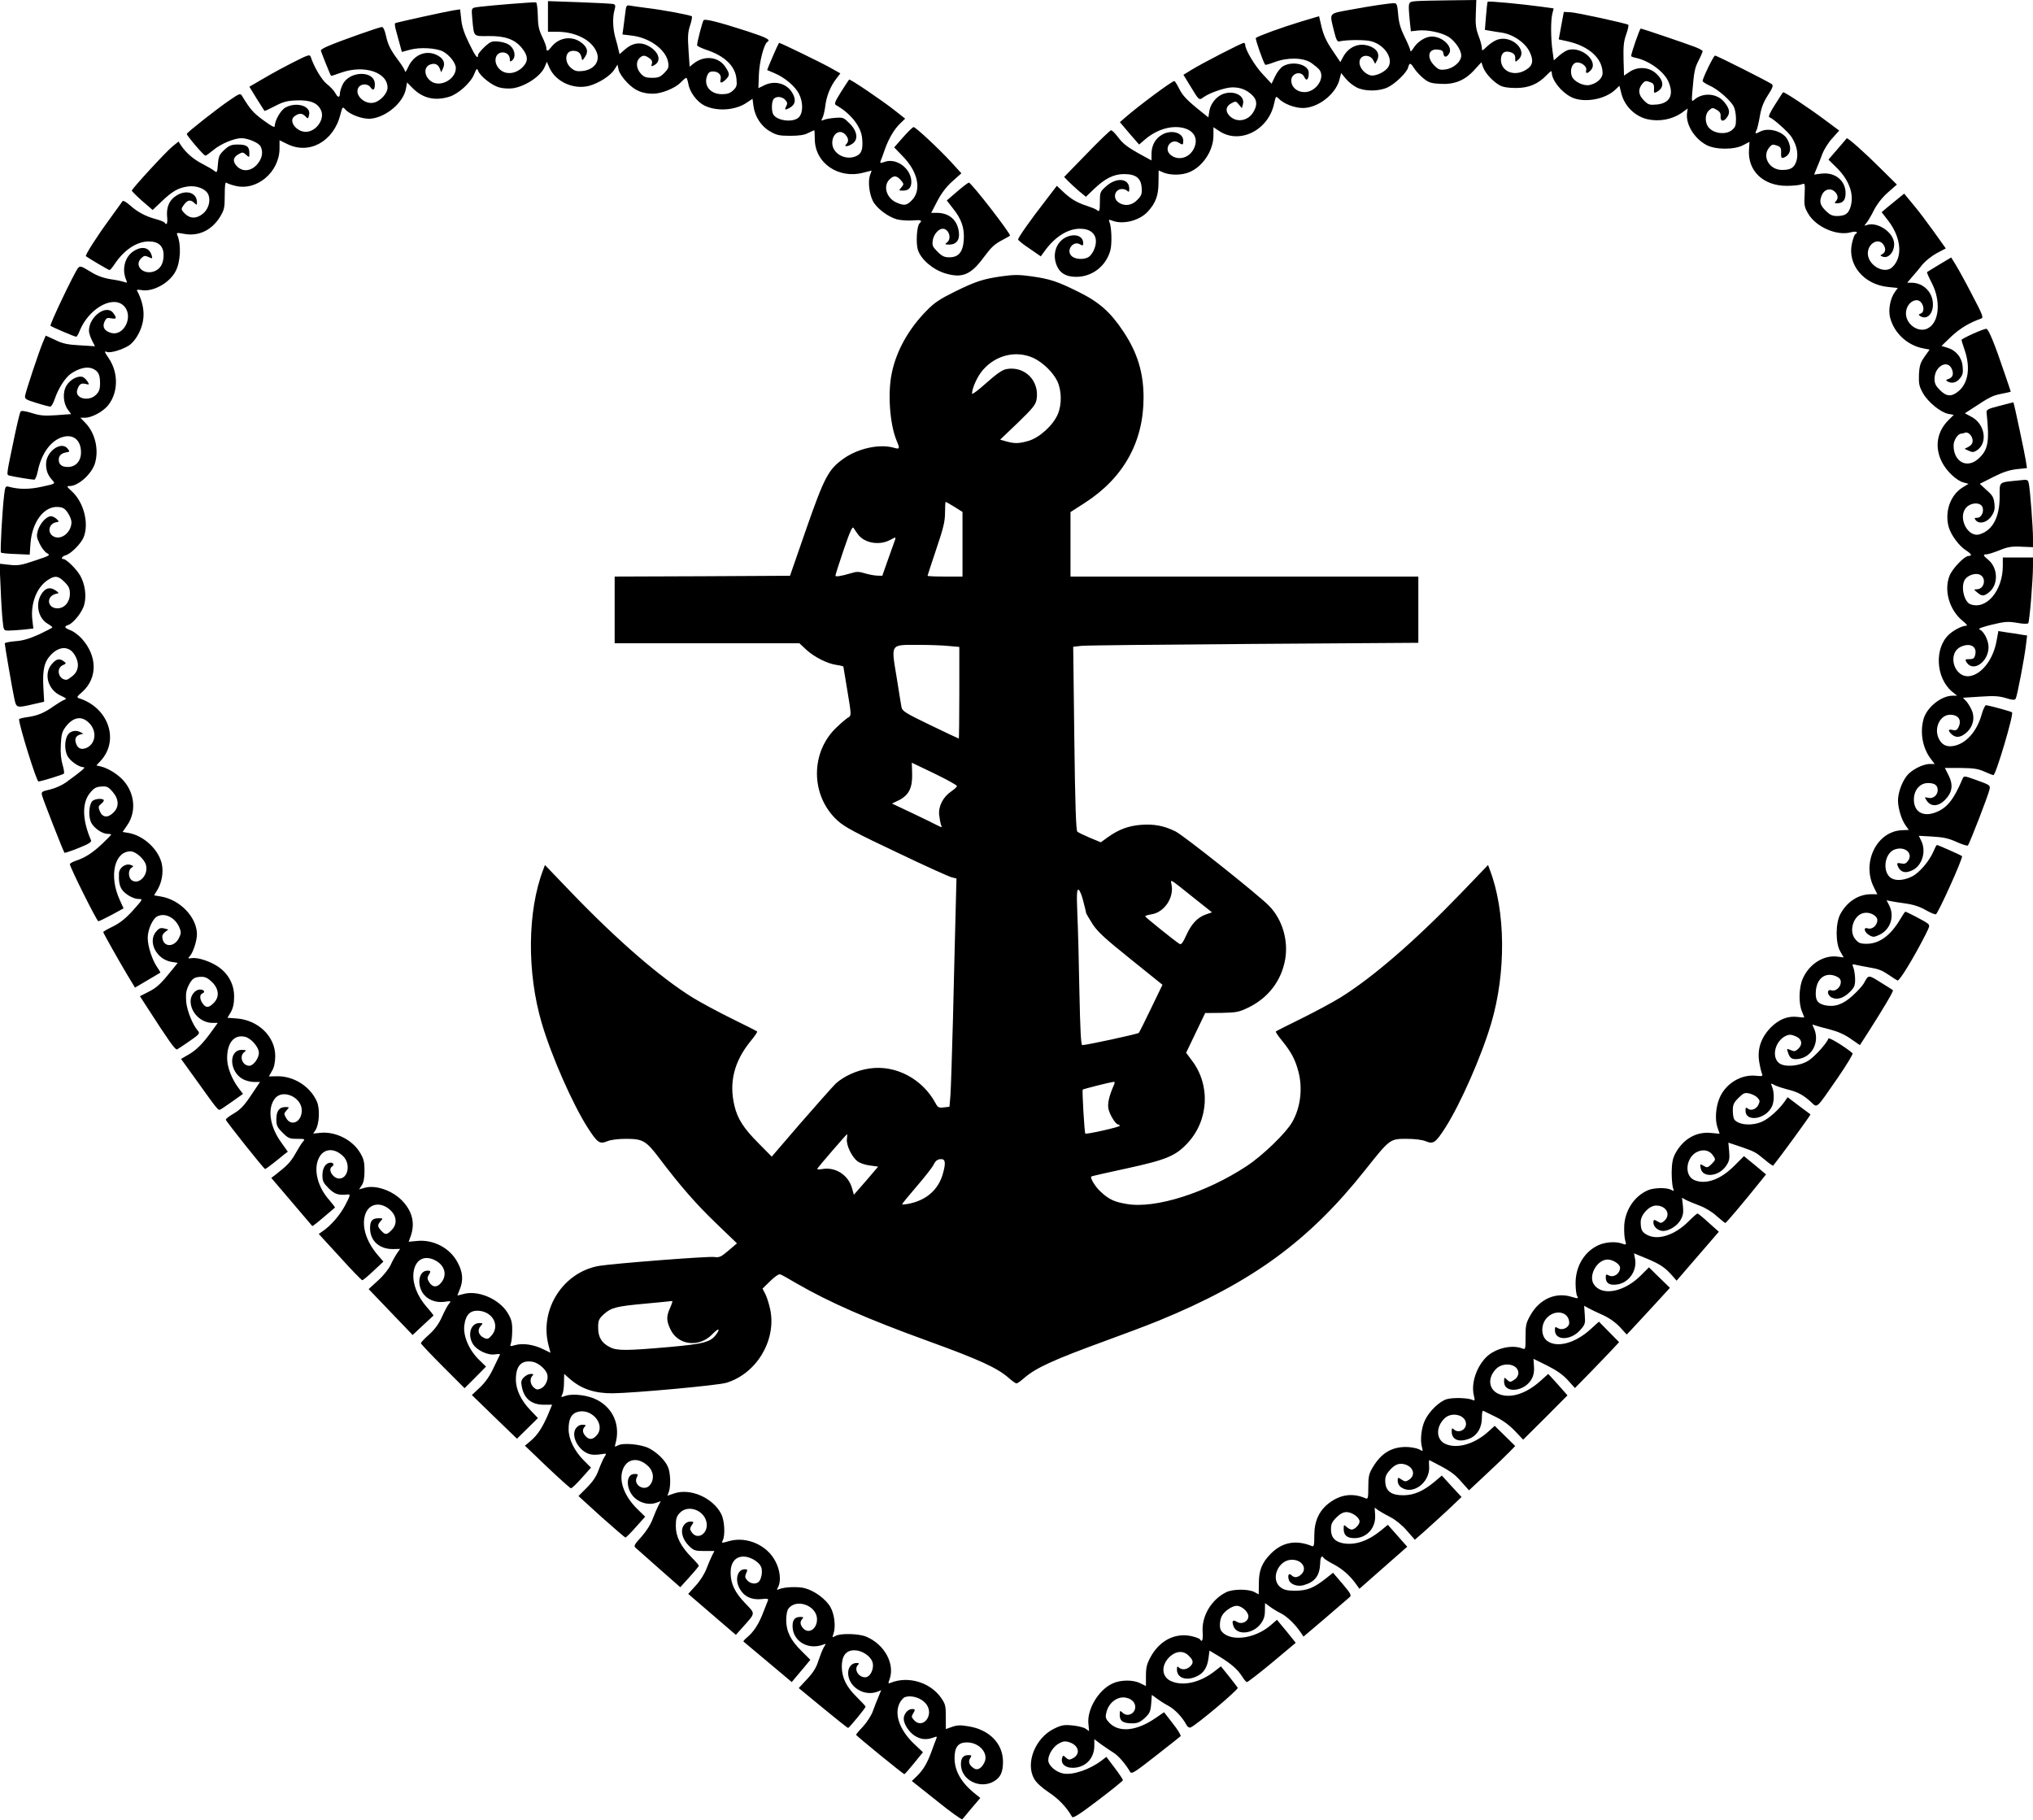
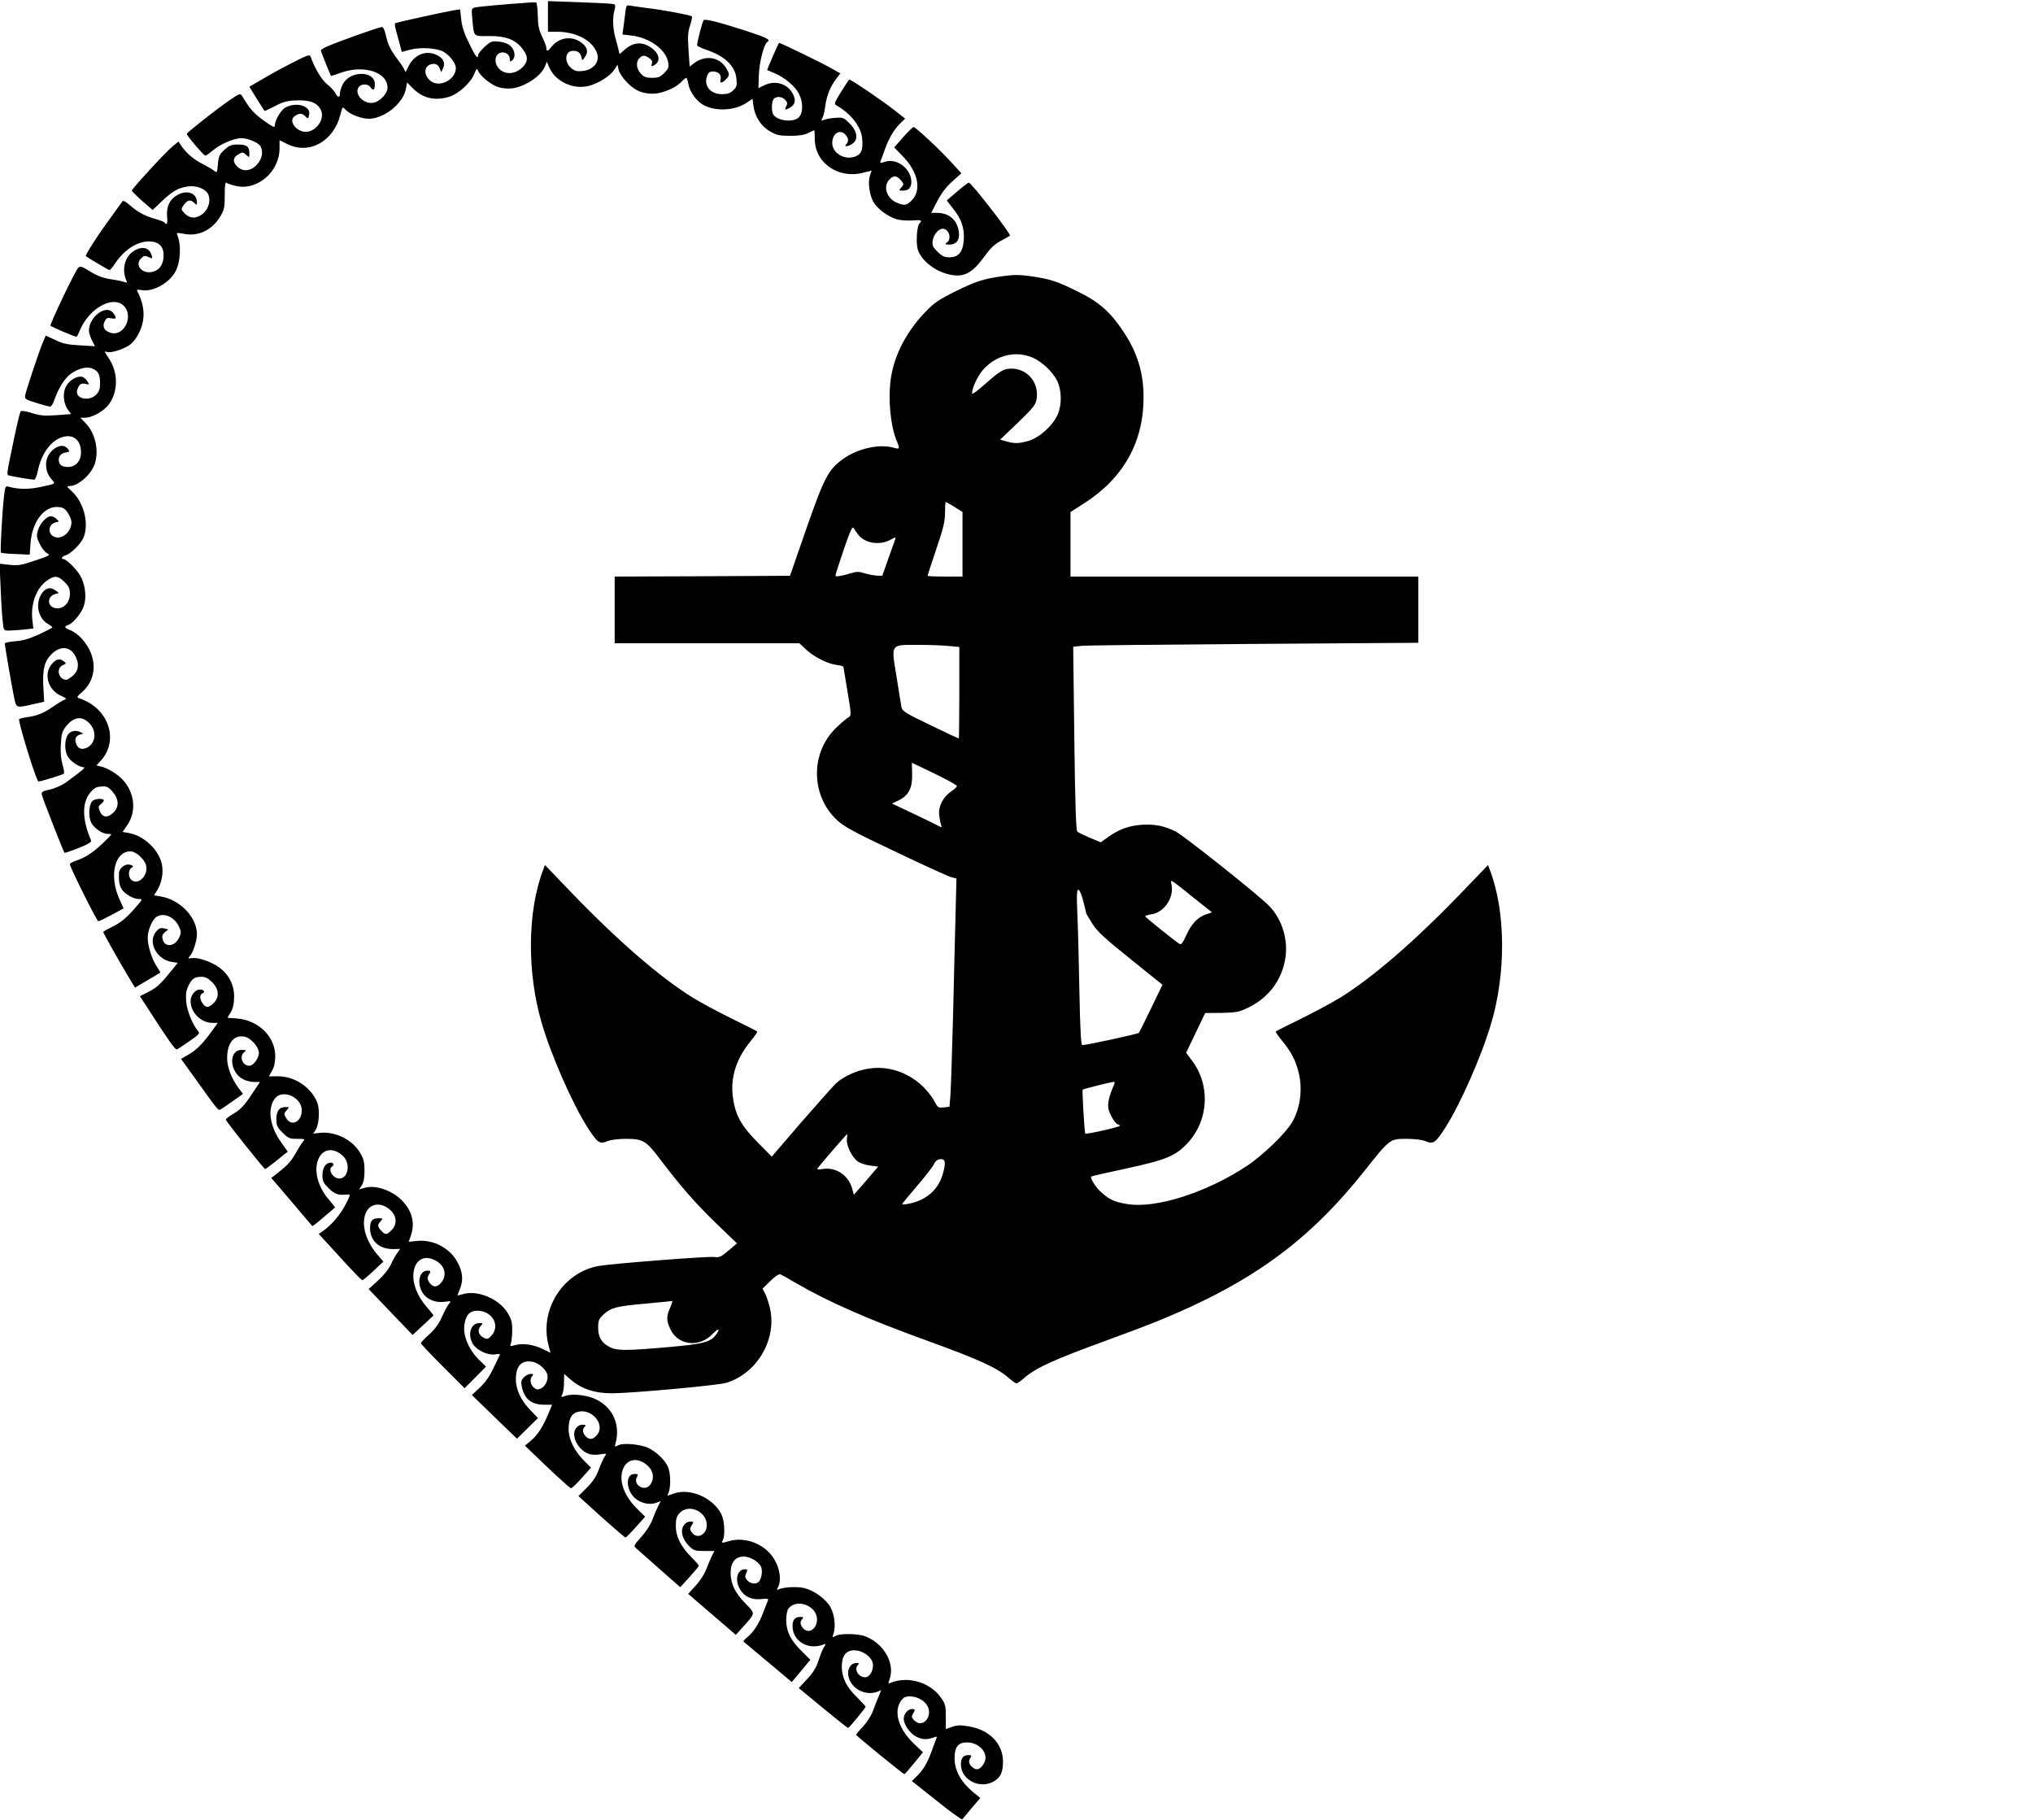
<svg xmlns="http://www.w3.org/2000/svg" version="1.0" width="1280pt" height="1146pt" viewBox="0 0 1280 1146" preserveAspectRatio="xMidYMid meet">
  <g transform="translate(0,1146) scale(0.1,-0.1)" fill="#000000" stroke="none">
-     <path d="M8918 11453 c-54 -5 -53 -1 -42 -124 l7 -66 46 5 c62 6 151 -14 193 -41 42 -29 78 -82 78 -117 0 -38 -48 -80 -98 -87 -36 -5 -45 -2 -72 25 -49 50 -38 106 21 100 27 -2 35 -8 37 -26 4 -25 20 -25 36 1 26 41 -41 107 -109 107 -40 0 -90 -32 -115 -72 -11 -18 -20 -26 -20 -18 0 8 -16 47 -36 87 -26 53 -37 90 -41 142 -5 61 -9 71 -25 71 -30 0 -151 -18 -280 -42 -135 -25 -128 -16 -99 -133 12 -51 21 -69 32 -66 44 11 164 12 203 1 91 -25 146 -120 100 -171 -26 -29 -81 -51 -107 -43 -56 17 -88 85 -53 114 22 17 59 8 72 -19 l12 -23 12 22 c18 34 5 66 -36 85 -69 32 -143 5 -180 -68 l-15 -28 -51 76 c-37 54 -55 95 -67 144 l-16 69 -114 -34 c-119 -36 -270 -91 -284 -103 -5 -6 45 -150 59 -169 1 -2 28 5 59 17 83 31 180 29 231 -5 21 -15 44 -34 51 -43 39 -51 -21 -141 -94 -141 -47 0 -83 32 -83 73 0 47 63 64 82 22 14 -30 28 -16 28 27 0 52 -100 77 -162 41 -16 -10 -38 -38 -50 -64 l-22 -46 -55 59 c-51 54 -111 155 -111 186 0 6 -4 12 -9 12 -13 0 -265 -130 -328 -169 l-52 -32 41 -67 c59 -97 56 -95 87 -73 40 28 137 61 181 61 50 0 88 -15 123 -48 32 -30 35 -64 8 -108 -35 -58 -108 -68 -151 -22 -27 29 -22 59 13 78 27 14 29 14 47 -8 l19 -23 7 26 c13 51 -53 87 -121 65 -45 -15 -83 -61 -91 -110 l-6 -39 -40 32 c-93 74 -121 103 -144 149 -13 26 -27 48 -30 48 -15 0 -230 -160 -306 -227 l-37 -32 60 -71 61 -70 36 31 c56 49 128 79 193 79 103 0 154 -62 114 -139 -30 -58 -102 -75 -147 -34 -43 38 5 105 53 75 26 -17 29 -15 29 12 0 52 -78 73 -137 36 -40 -24 -63 -67 -63 -120 l0 -40 -57 31 c-95 52 -121 72 -155 117 -17 23 -37 42 -42 42 -6 0 -75 -66 -153 -147 l-143 -147 23 -24 c12 -13 43 -41 68 -63 l46 -38 51 49 c69 66 124 94 189 94 74 0 107 -25 111 -86 3 -38 -1 -50 -27 -76 -33 -36 -81 -43 -119 -16 -39 27 -23 84 23 84 12 0 26 -5 33 -12 9 -9 12 -6 12 13 0 68 -82 75 -148 14 -35 -31 -37 -37 -37 -94 0 -61 -3 -68 -21 -52 -5 5 -34 16 -64 26 -61 20 -98 42 -150 91 l-36 34 -75 -98 c-94 -121 -169 -228 -169 -240 0 -4 32 -31 72 -57 l71 -49 21 29 c65 92 147 145 226 145 62 0 100 -30 100 -80 0 -38 -24 -86 -49 -100 -33 -17 -86 -12 -106 10 -34 37 14 98 56 71 16 -9 19 -8 19 8 0 47 -55 64 -111 36 -61 -32 -85 -108 -55 -178 19 -47 59 -70 122 -70 101 0 188 68 215 167 11 42 8 147 -6 179 -6 15 -4 16 20 7 67 -25 169 1 221 57 50 54 68 102 68 184 l1 76 32 -14 c43 -17 115 -17 161 3 85 35 152 136 152 231 l0 52 35 -23 c127 -87 309 2 346 168 12 53 12 53 31 34 32 -32 99 -58 151 -58 94 0 205 85 230 177 l11 43 29 -35 c16 -20 46 -44 68 -55 49 -26 139 -26 194 -1 48 22 123 94 131 127 8 31 15 30 39 -8 11 -17 37 -45 58 -62 32 -26 48 -31 106 -34 89 -5 155 22 215 89 l43 47 11 -32 c14 -38 63 -91 106 -114 21 -11 54 -16 101 -16 81 0 139 25 193 81 23 25 32 30 32 18 0 -49 58 -123 122 -156 77 -39 212 -17 279 47 l25 24 13 -51 c20 -78 87 -143 165 -160 74 -16 153 -1 212 39 l40 29 -4 -27 c-10 -71 44 -161 122 -203 57 -30 174 -31 231 -1 l40 21 -3 -48 c-10 -134 89 -229 237 -229 38 0 80 4 93 9 23 9 23 9 20 -65 -4 -66 -1 -79 23 -120 49 -83 179 -140 266 -117 35 9 53 3 30 -12 -5 -3 -15 -29 -21 -58 -30 -134 76 -260 230 -274 l59 -6 -19 -26 c-29 -40 -43 -114 -29 -163 26 -97 110 -174 211 -192 l37 -7 -32 -45 c-26 -38 -32 -55 -35 -112 -2 -58 1 -74 25 -117 32 -57 112 -122 161 -131 l33 -6 -31 -31 c-75 -73 -91 -171 -44 -265 29 -58 93 -119 138 -130 l30 -8 -36 -22 c-78 -48 -115 -152 -89 -249 14 -51 65 -120 109 -148 34 -22 41 -35 17 -35 -27 0 -103 -80 -121 -126 -36 -93 0 -215 83 -283 27 -22 33 -31 20 -31 -23 0 -76 -27 -105 -54 -94 -85 -85 -273 18 -360 l32 -26 -29 0 c-72 -1 -162 -74 -182 -147 -24 -85 -6 -183 45 -250 l25 -33 -31 0 c-44 0 -117 -38 -145 -75 -31 -40 -55 -107 -55 -155 0 -48 22 -121 48 -157 l20 -28 -43 -2 c-159 -6 -256 -205 -176 -361 l21 -42 -40 0 c-79 0 -151 -47 -193 -125 -31 -57 -31 -185 0 -236 l21 -37 -38 5 c-86 12 -178 -45 -219 -137 -25 -55 -28 -155 -6 -207 8 -19 15 -37 15 -38 0 -2 -17 -1 -38 2 -64 9 -122 -14 -174 -67 -62 -64 -86 -139 -71 -220 5 -30 13 -62 17 -71 6 -14 1 -16 -37 -12 -94 11 -193 -49 -231 -141 -24 -57 -29 -136 -13 -183 l14 -41 -53 5 c-95 10 -178 -39 -227 -131 -16 -31 -21 -60 -22 -116 0 -41 4 -86 8 -98 8 -22 7 -23 -11 -13 -28 15 -106 14 -145 -2 -88 -37 -149 -131 -151 -232 -1 -33 2 -72 7 -87 7 -26 6 -27 -19 -18 -39 15 -105 11 -149 -9 -89 -40 -145 -133 -145 -239 0 -35 4 -72 10 -82 9 -17 7 -17 -38 -4 -99 30 -200 -16 -256 -116 -28 -49 -31 -64 -31 -136 0 -81 0 -82 -23 -73 -66 25 -170 -1 -225 -56 -62 -63 -95 -164 -78 -238 8 -34 7 -38 -7 -31 -30 14 -125 16 -163 5 -46 -14 -109 -74 -137 -132 -23 -48 -32 -126 -19 -171 7 -27 7 -27 -20 -12 -16 7 -52 14 -81 14 -92 0 -157 -40 -210 -130 -23 -38 -27 -57 -27 -123 0 -65 -2 -76 -15 -71 -82 36 -159 26 -232 -29 -63 -48 -93 -114 -93 -204 0 -61 -2 -72 -15 -67 -100 41 -187 25 -259 -48 -55 -56 -75 -104 -75 -184 l-1 -72 -28 15 c-39 20 -137 19 -178 -2 -93 -47 -154 -150 -147 -250 3 -51 -3 -68 -17 -46 -3 5 -29 15 -58 21 -100 20 -196 -29 -252 -131 -24 -44 -30 -66 -30 -119 l0 -65 -35 17 c-44 23 -124 23 -175 -1 -89 -40 -163 -165 -152 -256 l4 -44 -23 16 c-13 8 -50 17 -83 20 -52 5 -68 2 -115 -21 -118 -58 -181 -216 -125 -315 13 -24 48 -56 93 -86 62 -41 112 -94 146 -154 6 -10 47 16 164 105 86 65 156 122 156 126 0 5 -23 40 -52 78 l-52 69 -30 -23 c-75 -57 -181 -93 -241 -82 -48 9 -95 51 -95 84 0 38 33 88 70 107 25 13 38 14 63 6 60 -20 72 -74 22 -101 -21 -11 -27 -11 -44 4 -17 16 -19 16 -24 -3 -9 -35 19 -61 66 -61 80 0 137 58 137 139 l0 41 44 -33 c25 -17 59 -41 77 -52 30 -18 76 -71 104 -120 10 -16 27 -5 160 99 83 65 154 121 158 125 4 5 -17 40 -48 79 l-56 72 -57 -39 c-116 -79 -224 -90 -285 -30 -24 24 -28 36 -23 59 8 45 36 81 73 96 44 19 99 -2 109 -40 12 -47 -42 -82 -77 -50 -18 17 -19 16 -19 -14 0 -38 22 -52 79 -52 33 0 49 7 78 33 31 29 37 41 41 90 l4 56 32 -23 c17 -13 50 -34 73 -46 41 -23 87 -71 112 -118 7 -14 18 -21 27 -18 34 13 303 239 297 250 -4 6 -29 39 -56 73 l-50 62 -37 -29 c-91 -72 -198 -98 -275 -65 -65 27 -67 106 -4 160 39 32 82 33 114 0 30 -29 31 -46 7 -68 -22 -20 -53 -22 -70 -5 -9 9 -12 6 -12 -13 0 -54 60 -74 125 -43 44 20 66 56 74 115 l6 47 65 -39 c73 -45 113 -80 142 -126 11 -18 24 -33 29 -33 6 0 77 55 159 123 l148 124 -31 39 c-18 22 -44 55 -60 73 l-27 33 -37 -32 c-103 -91 -265 -109 -315 -36 -12 17 -9 69 6 94 16 29 64 62 92 62 32 0 74 -38 74 -66 0 -33 -42 -54 -72 -35 -26 16 -34 7 -22 -27 21 -59 121 -51 171 14 20 27 27 48 27 83 l1 48 30 -22 c17 -13 48 -32 71 -43 39 -20 92 -72 125 -122 l16 -24 139 118 c76 66 145 125 153 132 11 10 3 24 -46 82 l-60 70 -44 -35 c-76 -60 -117 -77 -191 -78 -52 0 -72 4 -95 21 -67 50 -16 174 71 174 65 0 99 -56 58 -93 -22 -20 -43 -22 -60 -5 -16 16 -26 4 -18 -26 7 -30 54 -48 94 -36 71 20 101 59 104 137 1 41 10 54 23 33 3 -5 33 -24 66 -41 55 -30 102 -72 141 -128 l17 -24 151 133 150 132 -61 69 -61 69 -41 -34 c-85 -69 -165 -96 -242 -82 -51 10 -75 37 -75 87 0 33 6 47 34 75 23 23 43 34 64 34 35 0 82 -34 82 -59 0 -20 -30 -51 -50 -51 -7 0 -22 7 -32 17 -17 15 -18 15 -18 -14 0 -40 23 -58 71 -57 76 2 132 66 127 145 l-3 47 25 -18 c14 -9 48 -29 76 -43 30 -15 73 -50 102 -84 l50 -57 64 56 c34 31 101 91 147 134 l83 79 -62 67 -62 68 -46 -39 c-71 -59 -128 -84 -194 -85 -76 -1 -112 24 -116 81 -2 32 3 47 24 72 35 42 65 53 104 40 53 -19 63 -70 19 -97 -17 -11 -25 -11 -45 3 -23 15 -24 15 -24 -9 0 -14 9 -32 22 -40 73 -52 183 31 176 132 -2 23 -1 41 2 39 129 -66 153 -82 198 -133 l51 -57 108 101 c59 55 125 118 145 139 l38 39 -65 64 -64 63 -40 -36 c-86 -78 -194 -110 -268 -79 -62 26 -65 108 -7 163 46 43 134 20 134 -36 0 -40 -50 -61 -78 -33 -9 9 -12 6 -12 -14 0 -54 48 -72 115 -44 47 20 75 69 75 129 0 27 3 47 8 45 4 -2 38 -19 76 -37 46 -22 86 -51 123 -89 l53 -56 140 139 139 140 -60 68 -61 67 -49 -44 c-87 -78 -181 -110 -253 -86 -73 24 -85 102 -26 162 48 47 140 30 140 -27 0 -13 -10 -31 -22 -39 -28 -20 -33 -20 -52 0 -15 14 -16 13 -16 -15 0 -78 133 -63 175 20 11 20 16 48 13 78 l-3 46 85 -42 c60 -30 99 -57 131 -92 l45 -50 100 102 c54 56 117 121 139 145 l39 42 -64 65 -63 64 -53 -48 c-96 -88 -212 -119 -273 -73 -38 28 -41 98 -6 140 52 62 144 46 145 -26 0 -30 -43 -51 -71 -34 -17 11 -19 9 -19 -13 0 -67 101 -66 160 2 30 34 32 40 28 94 l-4 58 25 -14 c14 -8 56 -28 92 -44 42 -19 82 -48 109 -77 l42 -46 27 28 c15 16 76 82 136 147 l109 119 -66 64 -66 65 -51 -51 c-106 -106 -246 -132 -296 -56 -36 55 20 156 87 156 33 0 78 -29 78 -51 0 -38 -40 -65 -71 -49 -16 9 -19 7 -19 -13 0 -36 24 -51 71 -44 73 10 126 84 114 158 l-7 38 83 -34 c82 -35 112 -54 160 -109 l25 -29 133 154 133 154 -64 57 c-34 32 -66 57 -70 58 -4 0 -30 -23 -57 -50 -86 -86 -192 -121 -260 -85 -33 17 -41 33 -41 82 0 46 54 103 97 103 64 0 95 -57 52 -96 -16 -15 -24 -16 -39 -6 -26 16 -30 15 -30 -6 0 -26 31 -52 61 -52 38 0 91 33 111 71 15 26 18 46 14 86 l-6 52 27 -15 c16 -8 54 -23 85 -35 33 -12 78 -39 106 -65 28 -24 52 -44 55 -44 5 0 124 141 220 261 l36 45 -69 58 -70 57 -58 -58 c-88 -90 -184 -124 -256 -92 -66 31 -50 148 24 179 39 16 76 6 96 -26 17 -24 16 -26 -9 -52 -23 -23 -30 -25 -47 -14 -27 16 -28 16 -22 -14 12 -62 114 -52 160 16 20 30 23 44 19 91 l-5 55 78 -26 c91 -32 91 -32 153 -83 26 -22 49 -38 51 -36 37 45 238 320 235 323 -2 1 -35 26 -74 55 l-70 53 -20 -29 c-35 -49 -97 -105 -139 -124 -65 -30 -154 -22 -178 15 -4 6 -8 31 -8 55 0 36 6 49 35 78 31 31 40 35 68 29 17 -4 41 -15 51 -26 16 -16 18 -23 8 -44 -13 -29 -47 -42 -67 -26 -13 10 -15 8 -15 -13 0 -73 125 -55 165 24 17 32 17 95 0 133 -7 17 -6 17 21 3 16 -8 51 -19 78 -26 63 -15 98 -34 145 -76 46 -42 29 -56 171 148 56 82 99 152 94 156 -48 41 -149 102 -152 93 -9 -29 -86 -114 -125 -139 -56 -36 -151 -44 -186 -16 -49 40 -25 138 42 171 22 10 32 10 62 -2 41 -17 47 -52 15 -81 -17 -15 -24 -16 -46 -6 -24 10 -25 10 -18 -11 12 -41 26 -50 67 -45 90 12 139 115 94 201 -8 16 -7 18 9 11 11 -4 53 -16 94 -26 50 -13 94 -32 132 -59 l58 -40 53 82 c100 157 160 258 155 264 -3 3 -39 25 -79 50 -77 48 -74 48 -104 -7 -8 -14 -39 -49 -70 -77 -61 -56 -113 -74 -175 -61 -48 11 -62 34 -57 92 7 79 61 118 126 91 22 -9 31 -20 31 -37 0 -32 -33 -61 -59 -52 -31 10 -28 -32 3 -46 34 -16 74 -3 113 36 28 28 33 40 33 78 0 25 -5 58 -10 72 -10 26 -9 27 17 20 16 -4 51 -10 78 -15 64 -11 81 -17 130 -50 22 -15 45 -30 52 -33 11 -7 104 146 178 292 26 53 27 55 9 69 -19 14 -130 72 -138 72 -2 0 -16 -20 -30 -44 -61 -105 -133 -158 -213 -158 -40 0 -52 5 -71 28 -45 51 -12 154 53 166 38 8 85 -17 85 -45 0 -33 -33 -61 -60 -52 -31 10 -23 -25 11 -44 22 -12 29 -12 63 4 69 33 96 117 60 186 l-16 31 29 -6 c15 -3 58 -10 95 -15 45 -6 87 -20 123 -41 30 -17 59 -29 64 -26 16 10 173 358 164 366 -9 7 -150 70 -158 70 -3 0 -12 -17 -20 -37 -27 -64 -91 -139 -138 -162 -62 -30 -120 -28 -146 5 -39 50 -18 144 36 165 63 24 119 -20 88 -68 -14 -20 -22 -24 -45 -19 -24 4 -28 3 -23 -12 16 -46 53 -55 103 -26 56 34 78 120 45 183 l-14 29 87 -5 c68 -4 101 -11 151 -34 36 -16 68 -26 71 -22 11 12 130 320 136 352 6 27 3 29 -78 58 -83 30 -83 30 -92 9 -55 -131 -98 -184 -170 -211 -79 -30 -136 4 -136 81 0 60 38 104 89 104 42 0 61 -14 61 -45 0 -32 -31 -56 -60 -48 -24 6 -24 6 -9 -18 26 -39 72 -38 114 4 47 47 54 94 24 155 l-24 47 100 0 c81 -1 109 -5 149 -23 27 -12 52 -22 57 -22 15 0 129 384 117 395 -5 6 -147 44 -164 45 -6 0 -18 -26 -27 -57 -30 -109 -100 -187 -180 -200 -45 -7 -75 10 -93 53 -27 65 13 144 74 144 54 0 76 -35 51 -82 -8 -15 -17 -18 -35 -14 -29 8 -31 -4 -6 -27 26 -24 56 -21 91 9 42 35 57 91 36 141 -9 21 -25 47 -36 59 l-20 21 108 7 c86 6 119 4 162 -9 43 -13 55 -14 62 -4 9 15 56 259 65 341 l7 57 -34 5 c-19 4 -60 10 -91 14 l-56 9 -11 -60 c-20 -115 -90 -208 -165 -223 -103 -19 -152 146 -56 186 57 24 99 -2 86 -53 -5 -22 -12 -27 -36 -27 -28 0 -29 -2 -18 -20 41 -65 138 3 138 96 0 43 -30 101 -57 111 -11 5 17 15 77 30 83 20 103 21 158 12 36 -7 67 -8 72 -3 8 9 30 272 30 364 l0 50 -95 0 -95 0 0 -52 c0 -157 -104 -280 -205 -242 -38 15 -60 107 -36 151 16 30 66 48 96 35 44 -20 29 -92 -19 -92 -20 -1 -20 -1 3 -20 29 -25 42 -25 74 1 59 46 58 151 -3 203 -35 29 -37 36 -12 36 10 0 47 12 82 26 52 21 76 25 137 22 l73 -3 0 56 c0 68 -18 303 -26 342 -6 29 -6 29 -67 22 -126 -13 -117 -4 -117 -103 0 -128 -44 -211 -126 -236 -76 -23 -141 109 -83 170 29 30 83 33 99 5 15 -28 -4 -71 -31 -71 -18 0 -20 -2 -9 -16 23 -26 71 -14 98 26 19 28 23 44 19 80 -4 38 -12 52 -49 84 l-43 40 83 42 c61 31 100 44 148 50 l66 7 -7 46 c-6 42 -75 364 -78 368 -1 0 -40 -9 -87 -22 -78 -20 -85 -24 -82 -46 19 -181 10 -233 -54 -289 -71 -62 -154 -17 -154 85 0 33 27 75 49 75 5 0 16 3 24 6 20 7 47 -22 47 -51 0 -16 -9 -29 -26 -38 l-25 -13 27 -12 c22 -11 31 -10 51 3 70 46 51 166 -35 211 l-41 22 51 33 c104 69 124 79 181 90 31 6 57 12 57 13 0 1 -17 53 -39 116 -62 184 -101 280 -115 280 -19 0 -156 -62 -156 -70 0 -4 9 -33 20 -65 37 -109 23 -206 -39 -258 -44 -36 -75 -35 -117 7 -27 27 -34 42 -34 72 1 80 85 124 110 58 12 -30 4 -51 -22 -60 -16 -5 -18 -8 -7 -15 26 -16 58 -9 79 19 18 22 21 36 17 75 -5 57 -42 102 -97 118 l-36 11 61 59 c53 50 115 88 188 113 17 5 11 22 -56 149 -40 78 -87 163 -103 189 l-29 47 -74 -44 c-40 -24 -75 -46 -78 -48 -2 -3 11 -33 29 -67 60 -115 48 -252 -26 -288 -58 -29 -136 26 -136 95 0 45 32 83 68 83 38 0 59 -71 25 -84 -15 -6 -15 -8 -3 -16 40 -26 80 11 80 73 0 77 -60 137 -136 137 l-26 0 33 39 c19 21 48 56 65 78 18 21 57 52 88 69 l57 30 -75 105 c-41 57 -99 135 -131 172 l-56 68 -37 -30 c-20 -16 -52 -42 -71 -58 l-34 -29 42 -54 c83 -109 92 -232 23 -294 -51 -44 -152 15 -152 89 0 61 64 99 96 58 19 -25 17 -50 -3 -62 -17 -9 -17 -10 1 -17 40 -15 81 41 70 96 -14 67 -110 125 -171 103 -17 -6 -17 -5 -2 13 9 10 31 47 47 80 21 40 51 79 88 112 l57 50 -99 98 c-101 101 -212 200 -217 193 -1 -2 -28 -33 -59 -69 l-56 -65 50 -49 c83 -81 115 -175 87 -255 -13 -38 -35 -51 -84 -51 -29 0 -45 8 -71 34 -36 36 -41 59 -22 101 15 33 53 43 78 20 23 -20 26 -45 8 -63 -9 -9 -8 -12 6 -12 39 0 56 19 56 64 0 79 -66 133 -151 123 l-47 -6 17 42 c10 23 26 63 35 89 10 26 37 70 62 97 l44 49 -93 69 c-106 79 -256 178 -261 172 -2 -2 -25 -38 -51 -79 -31 -48 -43 -76 -35 -78 24 -8 115 -89 138 -122 34 -51 46 -107 33 -152 -14 -44 -35 -58 -91 -58 -80 0 -128 84 -81 141 16 20 23 22 47 13 25 -8 29 -15 28 -46 -1 -29 2 -35 15 -31 44 16 54 59 26 113 -27 53 -120 80 -174 51 -28 -15 -33 -14 -23 7 6 9 15 50 22 89 9 54 22 88 50 132 31 48 36 62 26 71 -18 14 -346 180 -358 180 -9 0 -78 -142 -78 -160 0 -5 20 -18 44 -29 51 -22 131 -92 152 -132 8 -16 14 -50 14 -78 0 -42 -4 -53 -27 -71 -36 -28 -103 -23 -139 11 -31 29 -33 88 -3 115 19 17 23 17 47 3 20 -11 27 -23 25 -42 -2 -34 21 -36 43 -2 18 28 13 53 -22 95 -45 53 -133 59 -187 12 -16 -14 -17 -11 -12 49 11 130 15 150 40 199 14 27 25 53 25 58 0 4 -21 16 -47 26 -69 26 -333 116 -343 116 -6 0 -60 -155 -60 -173 0 -3 15 -9 33 -12 83 -19 177 -88 203 -152 34 -81 7 -133 -74 -141 -47 -4 -54 -2 -82 26 -35 35 -38 69 -11 103 16 20 23 22 47 13 24 -8 29 -15 28 -42 -2 -27 1 -30 15 -22 51 27 49 72 -5 120 -45 39 -114 42 -165 7 l-34 -23 -3 102 c-2 81 1 114 17 158 11 31 16 58 13 60 -17 10 -329 78 -365 79 l-41 2 -16 -86 -16 -87 55 -12 c135 -30 221 -108 221 -200 0 -33 -35 -65 -81 -75 -39 -9 -101 22 -113 56 -12 36 0 76 25 84 28 9 72 -21 66 -46 -6 -23 6 -25 27 -3 54 54 -51 152 -139 130 -13 -3 -40 -20 -58 -36 l-34 -30 -8 58 c-11 76 -12 189 -2 233 l9 36 -79 11 c-117 16 -332 37 -336 31 -3 -2 -7 -43 -11 -91 l-7 -86 28 -5 c15 -3 49 -8 74 -12 72 -9 149 -61 178 -118 29 -58 23 -90 -22 -117 -73 -45 -157 -10 -157 64 0 43 25 61 64 46 19 -7 26 -17 26 -36 0 -26 0 -27 20 -9 63 57 -43 157 -133 125 -18 -6 -46 -25 -64 -42 -31 -30 -33 -30 -33 -10 0 12 -9 47 -21 77 -17 45 -20 74 -17 141 l3 84 -165 -2 c-91 -1 -186 -3 -212 -5z" />
    <path d="M3320 11443 c-136 -9 -308 -25 -329 -30 -23 -6 -23 -8 -17 -77 11 -110 4 -104 104 -103 101 1 161 -20 205 -72 38 -46 44 -77 20 -109 -42 -57 -117 -69 -158 -27 -42 41 -29 105 20 105 26 0 45 -18 45 -43 0 -16 3 -17 15 -7 23 19 18 63 -10 90 -16 15 -41 24 -73 28 -46 4 -52 2 -91 -33 -22 -21 -41 -44 -41 -51 0 -31 -17 -9 -57 74 -30 61 -45 106 -49 150 l-7 63 -41 -6 c-55 -9 -359 -76 -368 -81 -4 -2 -1 -26 7 -52 7 -26 18 -65 24 -88 l11 -41 52 14 c62 17 163 11 207 -11 41 -22 81 -73 81 -105 0 -63 -81 -115 -141 -91 -53 23 -69 91 -25 112 31 13 54 5 65 -24 l9 -23 12 26 c16 36 -1 66 -47 86 -68 28 -140 -5 -174 -81 -10 -23 -19 -34 -19 -26 0 8 -18 38 -40 67 -51 68 -68 101 -81 163 -7 31 -16 50 -25 50 -15 0 -265 -88 -338 -120 -25 -10 -46 -23 -46 -27 0 -7 59 -154 64 -160 2 -2 29 7 62 19 145 52 294 4 294 -94 0 -35 -44 -84 -85 -94 -60 -15 -126 50 -98 95 15 25 59 26 75 2 18 -25 28 -18 28 19 0 88 -161 86 -203 -3 -9 -19 -17 -44 -17 -56 0 -29 -14 -26 -30 5 -8 14 -31 39 -52 55 -33 26 -81 108 -102 172 -5 15 -17 12 -103 -32 -54 -27 -140 -73 -190 -103 l-93 -54 46 -75 c26 -41 48 -75 49 -77 2 -2 31 12 66 30 52 27 76 34 138 36 85 3 131 -16 152 -62 26 -56 -31 -136 -96 -136 -59 0 -110 68 -72 97 27 21 48 22 67 3 20 -20 20 -20 26 7 14 54 -77 84 -147 47 -30 -15 -68 -80 -69 -116 0 -14 -17 -5 -72 35 -63 46 -83 69 -134 153 -11 18 -16 16 -80 -28 -75 -51 -266 -201 -268 -211 -2 -9 107 -137 117 -137 5 0 27 16 50 35 44 38 131 75 177 75 41 0 109 -29 120 -51 19 -35 11 -77 -21 -114 -39 -44 -92 -49 -128 -11 -28 30 -24 56 11 75 24 14 28 14 47 -3 21 -19 21 -19 21 10 0 42 -17 54 -72 54 -41 0 -54 -5 -85 -33 -32 -30 -37 -41 -41 -91 -4 -51 -6 -55 -21 -43 -9 8 -43 28 -76 45 -57 29 -104 69 -137 119 l-14 22 -38 -31 c-43 -35 -256 -267 -256 -278 0 -4 29 -33 65 -65 l66 -57 57 54 c67 64 105 86 165 94 53 8 113 -15 128 -50 17 -37 3 -91 -32 -120 -40 -34 -82 -34 -115 -1 -23 24 -25 28 -12 47 25 38 44 44 67 24 21 -19 21 -19 21 0 0 60 -65 82 -127 44 -46 -27 -66 -73 -61 -132 5 -44 -3 -61 -16 -39 -3 4 -27 14 -53 21 -67 18 -117 45 -164 87 -24 21 -43 32 -47 27 -4 -6 -41 -57 -83 -115 -80 -109 -155 -227 -148 -232 25 -18 142 -87 148 -87 5 0 20 17 33 38 60 89 138 141 214 142 62 0 94 -29 94 -86 0 -54 -21 -89 -61 -103 -67 -23 -126 36 -81 82 18 18 25 19 47 9 25 -12 26 -11 20 10 -15 50 -59 61 -112 28 -57 -35 -78 -115 -48 -184 7 -16 5 -18 -11 -12 -10 4 -49 13 -87 18 -48 8 -85 21 -130 49 -57 35 -63 36 -76 21 -24 -30 -180 -357 -173 -363 9 -8 151 -69 162 -69 4 0 14 17 22 38 54 133 197 220 270 163 77 -61 11 -207 -79 -175 -38 13 -49 37 -35 69 11 23 17 26 42 21 34 -6 37 0 14 32 -42 60 -154 -20 -154 -111 0 -12 9 -40 19 -60 l19 -37 -97 6 c-76 4 -108 11 -154 34 l-59 27 -18 -42 c-24 -57 -107 -306 -112 -336 -3 -21 4 -25 72 -46 41 -13 80 -23 87 -23 6 0 19 22 28 49 21 63 65 133 101 158 49 34 101 47 135 33 38 -16 49 -37 49 -95 0 -35 -6 -51 -25 -70 -45 -46 -135 -24 -119 29 11 36 24 46 52 39 26 -6 26 -6 11 18 -9 13 -24 26 -33 27 -30 6 -75 -19 -97 -55 -26 -42 -22 -111 9 -153 l20 -27 -92 -7 c-78 -5 -104 -3 -157 14 -44 13 -65 16 -70 8 -4 -6 -21 -76 -38 -157 -52 -249 -51 -240 -32 -245 18 -6 140 -26 157 -26 6 0 16 25 22 54 23 112 83 194 158 215 67 19 114 -21 114 -97 0 -55 -33 -92 -83 -92 -38 0 -57 15 -57 46 0 25 16 41 48 46 21 3 22 5 9 22 -39 53 -137 -15 -137 -95 0 -43 11 -71 41 -104 18 -20 18 -21 -66 -39 -80 -18 -147 -18 -211 0 -19 5 -22 0 -28 -53 -12 -101 -26 -356 -20 -362 3 -3 45 -8 93 -9 l88 -4 5 71 c10 136 86 236 174 229 31 -2 43 -10 61 -37 13 -19 23 -45 23 -58 0 -67 -69 -119 -117 -88 -37 25 -24 79 21 87 19 3 19 4 2 21 -10 9 -25 17 -35 17 -28 0 -68 -44 -82 -88 -10 -36 -9 -45 11 -86 12 -26 33 -52 46 -59 23 -12 19 -15 -75 -46 -88 -30 -107 -33 -162 -27 l-62 7 7 -152 c3 -83 9 -178 13 -210 6 -58 6 -59 38 -59 18 0 60 3 93 6 l62 7 -6 51 c-13 105 26 206 95 253 46 31 67 29 107 -11 28 -28 34 -42 34 -75 0 -51 -34 -91 -78 -91 -67 0 -73 79 -7 92 18 3 18 5 -7 22 -35 23 -64 14 -89 -27 -37 -62 -18 -149 41 -184 16 -9 30 -20 30 -23 -1 -3 -38 -22 -84 -44 -60 -27 -102 -40 -150 -43 -36 -3 -66 -9 -66 -14 0 -13 48 -292 60 -346 13 -61 13 -61 118 -37 l70 16 -5 91 c-6 111 6 161 48 205 54 56 115 55 149 -1 31 -50 26 -100 -11 -131 -17 -14 -35 -26 -40 -26 -50 0 -69 71 -24 92 23 10 23 12 7 24 -27 21 -48 16 -76 -17 -53 -62 -24 -163 57 -199 35 -16 39 -20 22 -26 -11 -4 -41 -22 -67 -40 -60 -43 -102 -60 -166 -69 -29 -4 -52 -10 -52 -13 0 -40 110 -392 122 -392 16 0 152 42 160 49 4 4 0 29 -8 56 -10 34 -14 75 -11 127 3 65 8 82 31 113 49 63 103 71 151 19 46 -50 37 -126 -19 -152 -32 -14 -55 -6 -66 24 -12 31 -4 50 23 59 l22 6 -22 11 c-31 15 -68 3 -81 -27 -16 -35 -15 -90 3 -125 16 -31 72 -70 100 -70 18 0 -4 -19 -111 -97 -24 -17 -69 -37 -100 -44 -52 -12 -55 -14 -49 -38 6 -25 134 -352 141 -360 2 -2 42 11 89 30 65 26 83 38 78 49 -55 127 -58 234 -7 297 25 31 39 39 71 41 35 3 44 -1 72 -33 40 -46 42 -95 6 -130 -35 -36 -69 -33 -86 6 -11 29 -11 33 9 49 12 10 18 20 15 24 -12 12 -61 6 -73 -9 -21 -25 -24 -98 -6 -134 19 -36 70 -71 104 -71 12 0 22 -2 22 -4 0 -3 -25 -29 -56 -58 -61 -58 -110 -89 -166 -107 -21 -7 -38 -17 -38 -22 0 -19 170 -359 179 -359 5 0 43 18 84 40 l75 41 -24 53 c-69 150 -34 306 68 306 32 0 87 -48 97 -86 17 -61 -42 -126 -88 -97 -23 15 -26 62 -5 78 17 12 16 13 -5 20 -32 10 -71 -19 -72 -53 -2 -50 3 -77 17 -100 20 -31 73 -62 107 -62 28 0 27 -1 -35 -71 -45 -50 -81 -79 -125 -101 -35 -17 -63 -33 -63 -36 0 -6 92 -170 151 -269 l49 -81 78 46 c42 25 79 47 81 48 2 2 -7 17 -19 34 -31 44 -60 132 -60 185 0 51 30 119 59 135 49 26 115 -7 141 -71 11 -26 11 -36 -3 -64 -27 -56 -90 -61 -103 -9 -5 21 -2 31 14 45 l22 17 -28 7 c-21 5 -31 1 -49 -20 -55 -64 2 -176 98 -191 l38 -6 -32 -40 c-74 -92 -99 -116 -151 -142 l-55 -28 46 -71 c130 -202 176 -268 187 -264 7 3 42 26 79 52 61 42 67 49 54 64 -34 38 -70 128 -75 186 -3 49 0 69 16 102 23 44 37 53 84 53 21 0 40 -10 64 -34 43 -43 47 -94 9 -131 -30 -31 -49 -32 -69 -3 -20 28 -20 57 -1 64 20 8 9 24 -16 24 -30 0 -59 -36 -59 -73 0 -72 65 -137 138 -137 l33 0 -33 -46 c-59 -83 -101 -125 -150 -153 l-48 -28 93 -129 c138 -193 140 -195 153 -190 6 2 41 26 78 52 l66 47 -26 34 c-45 59 -74 134 -74 191 0 96 43 149 110 135 39 -7 90 -65 90 -102 0 -34 -35 -81 -60 -81 -44 0 -66 60 -32 86 15 12 14 13 -15 14 -86 1 -80 -140 8 -185 17 -9 47 -17 68 -17 l38 0 -45 -67 c-56 -85 -76 -106 -129 -137 -24 -14 -43 -30 -41 -34 5 -15 240 -310 247 -310 3 0 26 16 51 36 25 20 56 44 68 55 l24 18 -41 58 c-73 100 -89 215 -40 277 49 62 169 8 169 -75 0 -73 -67 -105 -99 -47 -14 24 -14 28 3 47 19 21 19 21 -7 21 -39 0 -57 -25 -57 -77 0 -39 5 -50 39 -84 35 -35 43 -39 91 -39 50 0 52 -1 38 -17 -9 -10 -30 -44 -48 -76 -29 -52 -52 -76 -128 -135 l-24 -18 127 -149 c70 -83 129 -152 131 -154 2 -2 34 23 71 55 37 32 70 59 72 61 2 1 -15 23 -37 49 -73 82 -100 193 -64 264 30 61 98 65 153 10 48 -47 31 -140 -25 -140 -39 0 -74 57 -46 75 16 10 11 25 -8 25 -31 0 -52 -33 -52 -79 0 -37 6 -49 39 -82 38 -38 62 -46 124 -39 14 1 11 -10 -19 -67 -34 -64 -90 -129 -143 -165 l-24 -17 133 -145 c72 -80 136 -146 141 -146 5 0 36 26 71 59 l62 58 -37 43 c-75 88 -104 190 -74 263 27 64 101 71 158 15 38 -38 40 -88 4 -123 -30 -31 -39 -31 -65 -3 -24 26 -25 36 -3 60 15 17 15 18 -13 18 -40 0 -54 -16 -54 -63 0 -80 60 -133 147 -131 l42 1 -18 -26 c-10 -14 -29 -47 -41 -74 -13 -27 -47 -70 -81 -100 l-58 -53 138 -144 139 -145 63 59 c35 33 66 61 68 63 2 1 -17 26 -43 55 -58 67 -89 145 -83 211 8 84 66 119 137 82 60 -31 77 -91 39 -139 -26 -33 -54 -33 -76 0 -13 21 -14 30 -5 45 16 25 15 29 -7 29 -51 0 -68 -77 -31 -138 27 -43 81 -66 139 -58 41 6 43 5 29 -11 -9 -10 -29 -47 -45 -83 -20 -45 -45 -79 -81 -112 -29 -25 -52 -50 -52 -55 0 -4 62 -70 138 -146 l137 -137 68 68 67 68 -44 43 c-63 61 -100 149 -93 214 9 72 38 100 97 94 85 -10 127 -94 76 -154 -21 -24 -27 -26 -49 -16 -34 16 -44 49 -21 74 16 18 16 19 -8 19 -54 0 -76 -72 -41 -131 24 -40 94 -73 139 -66 20 3 34 3 32 -1 -2 -4 -20 -41 -40 -83 -24 -52 -52 -92 -87 -125 l-50 -47 142 -138 142 -137 66 65 66 65 -44 46 c-63 64 -96 134 -95 200 1 85 36 121 107 108 36 -7 83 -48 91 -80 8 -32 -12 -75 -41 -88 -21 -9 -28 -8 -45 7 -22 20 -26 55 -8 73 9 9 7 12 -10 12 -12 0 -31 -9 -43 -21 -17 -17 -20 -28 -14 -57 14 -78 61 -116 140 -116 l51 0 -25 -61 c-36 -83 -66 -129 -109 -166 l-37 -31 140 -134 c77 -73 145 -134 150 -134 6 0 36 29 68 65 l58 65 -47 47 c-58 59 -94 132 -94 195 0 61 16 95 51 107 88 31 183 -73 129 -142 -25 -31 -50 -35 -73 -9 -20 22 -22 43 -5 60 9 9 6 12 -15 12 -17 0 -32 -9 -42 -24 -33 -50 21 -145 91 -162 14 -4 43 -4 65 0 39 6 40 6 25 -16 -8 -13 -25 -50 -37 -83 -15 -42 -38 -75 -75 -112 l-52 -52 144 -131 c80 -71 148 -130 152 -130 4 0 33 29 65 65 l59 66 -50 49 c-80 79 -116 173 -92 244 24 73 97 85 159 27 37 -34 42 -85 13 -121 -35 -43 -108 2 -82 50 9 18 8 20 -15 20 -59 0 -55 -103 5 -154 37 -31 89 -42 130 -28 l30 11 -15 -29 c-8 -15 -24 -53 -36 -84 -12 -34 -41 -78 -71 -112 -43 -47 -49 -57 -37 -68 8 -7 74 -66 148 -131 l134 -118 58 64 c32 35 58 67 59 71 0 4 -20 27 -44 51 -69 70 -101 131 -101 199 0 46 5 61 24 82 57 61 170 11 171 -75 0 -62 -62 -93 -94 -47 -14 20 -14 24 -1 45 15 22 14 23 -10 23 -15 0 -31 -9 -41 -25 -22 -34 -7 -89 36 -130 28 -27 38 -30 95 -30 l63 0 -14 -27 c-7 -14 -23 -51 -35 -82 -12 -33 -40 -78 -68 -108 l-48 -53 150 -129 150 -129 44 49 c81 91 80 82 17 148 -67 69 -93 123 -94 194 0 65 30 102 82 102 39 0 92 -30 108 -61 13 -23 7 -74 -11 -96 -17 -19 -53 -16 -74 7 -15 17 -16 24 -7 45 10 22 9 25 -8 25 -49 0 -66 -69 -30 -127 27 -46 72 -66 132 -61 42 5 48 3 42 -11 -4 -9 -16 -41 -28 -71 -27 -72 -60 -123 -98 -155 -17 -14 -29 -27 -27 -30 2 -2 72 -60 154 -129 l150 -126 20 24 c11 13 37 44 59 70 l38 46 -54 54 c-70 68 -98 125 -98 197 0 30 6 62 14 71 50 67 180 19 180 -67 0 -61 -52 -95 -87 -57 -20 22 -22 43 -5 60 9 9 6 12 -13 12 -34 0 -49 -18 -49 -57 0 -96 98 -154 194 -117 17 7 18 6 3 -17 -8 -13 -23 -51 -34 -84 -13 -43 -32 -74 -71 -116 l-53 -57 153 -126 c84 -69 155 -126 158 -125 7 1 110 126 110 134 0 3 -25 30 -55 60 -66 64 -94 121 -95 191 0 69 26 104 79 104 47 0 101 -35 114 -74 13 -40 -13 -96 -46 -96 -43 0 -72 51 -45 78 9 9 7 12 -9 12 -31 0 -53 -27 -53 -63 0 -86 99 -150 184 -118 l24 10 -17 -42 c-10 -23 -26 -64 -36 -92 -10 -27 -38 -70 -62 -96 -24 -25 -43 -48 -43 -51 0 -6 297 -248 304 -248 3 0 30 31 61 69 l56 69 -55 52 c-92 87 -128 189 -91 259 8 16 22 31 30 35 45 17 110 -5 139 -46 48 -68 -25 -158 -80 -97 -15 16 -16 24 -6 39 16 26 15 30 -6 30 -26 0 -52 -31 -52 -61 0 -34 34 -86 72 -109 37 -22 73 -25 113 -10 24 9 26 8 20 -7 -4 -10 -18 -46 -30 -80 -27 -74 -53 -118 -94 -157 l-30 -29 156 -124 c85 -69 158 -121 162 -117 4 5 31 37 60 72 l53 62 -28 23 c-89 69 -134 145 -134 228 0 70 23 99 78 99 78 0 138 -69 110 -126 -18 -37 -43 -52 -65 -38 -30 19 -39 42 -25 64 11 18 10 20 -11 20 -32 0 -47 -18 -47 -58 0 -98 119 -159 208 -107 42 25 57 58 57 125 -1 113 -86 200 -216 221 -50 9 -73 8 -104 -3 l-40 -14 0 77 c0 70 -3 81 -30 120 -69 98 -208 139 -318 94 -15 -6 -16 -4 -7 20 37 98 -31 223 -147 271 -45 19 -160 22 -191 5 -23 -12 -23 -11 -15 11 16 44 8 122 -18 169 -28 50 -99 103 -162 120 -42 11 -127 8 -161 -6 -16 -7 -17 -6 -7 13 20 37 13 106 -17 162 -52 102 -180 158 -289 128 -49 -14 -52 -14 -43 3 17 31 12 127 -9 167 -53 103 -196 165 -298 129 l-41 -14 9 24 c13 36 11 119 -5 156 -17 42 -68 92 -120 119 -50 25 -162 36 -195 18 -20 -10 -22 -10 -17 7 34 117 -11 226 -116 280 -55 29 -151 41 -197 25 -29 -10 -31 -10 -21 9 6 10 11 44 11 74 l1 55 34 -30 c74 -65 158 -93 273 -92 139 2 662 50 714 66 188 57 313 262 278 454 -7 36 -21 81 -31 102 l-19 37 49 48 c27 27 54 45 62 42 8 -2 54 -28 103 -57 204 -118 445 -224 820 -360 334 -121 444 -172 518 -237 20 -18 42 -33 47 -33 5 0 27 15 47 33 74 65 186 116 518 237 110 40 259 96 330 125 586 240 944 500 1298 946 158 199 158 199 263 199 52 0 98 -6 120 -15 49 -20 62 -11 125 87 94 148 226 446 288 656 94 318 91 706 -9 966 l-11 30 -168 -175 c-293 -304 -557 -532 -761 -659 -52 -32 -164 -92 -249 -134 -84 -41 -155 -77 -158 -80 -3 -3 16 -31 42 -62 56 -70 80 -115 100 -191 28 -107 13 -228 -40 -319 -40 -69 -185 -209 -285 -275 -256 -169 -577 -271 -757 -239 -77 13 -110 28 -162 76 -34 30 -70 90 -60 97 2 2 103 25 224 51 248 54 306 78 381 158 135 144 147 367 27 523 l-35 47 60 125 60 125 104 1 c95 2 109 5 171 35 125 62 206 170 229 304 20 120 -19 250 -101 334 -63 66 -536 442 -589 469 -72 36 -135 48 -217 42 -80 -6 -141 -29 -210 -78 l-44 -32 -68 28 c-37 16 -73 33 -80 39 -8 8 -14 165 -19 587 l-7 577 54 6 c30 3 519 8 1087 12 l1032 7 0 208 0 209 -1095 0 -1095 0 0 203 0 203 90 58 c244 157 370 384 370 663 0 157 -39 283 -126 414 -82 124 -153 187 -285 252 -133 66 -178 81 -300 98 -72 10 -106 10 -178 0 -121 -17 -167 -32 -301 -98 -91 -45 -128 -69 -175 -118 -113 -114 -191 -252 -220 -393 -27 -126 -13 -322 30 -426 22 -51 20 -56 -17 -45 -91 26 -227 -4 -319 -70 -93 -67 -119 -115 -233 -442 l-102 -294 -552 -3 -552 -2 0 -210 0 -210 581 0 582 0 44 -41 c50 -46 135 -89 194 -96 21 -3 39 -8 39 -10 0 -3 12 -73 26 -157 24 -143 24 -152 8 -161 -10 -5 -43 -32 -72 -60 -172 -157 -171 -435 2 -592 43 -39 111 -76 372 -199 175 -84 332 -155 348 -158 l28 -7 -6 -237 c-3 -130 -11 -421 -16 -647 -6 -225 -13 -442 -16 -481 l-6 -72 -35 -4 c-32 -4 -38 -1 -52 25 -83 155 -252 244 -416 220 -80 -11 -163 -49 -214 -96 -18 -18 -116 -128 -218 -245 l-184 -214 -83 84 c-94 94 -133 155 -152 237 -35 146 -2 278 101 405 26 31 45 59 42 62 -3 3 -74 39 -158 80 -85 42 -197 102 -249 134 -204 127 -468 355 -761 659 l-168 175 -11 -30 c-100 -260 -103 -648 -9 -966 62 -210 194 -508 288 -656 63 -98 76 -107 125 -87 22 9 67 15 118 15 105 0 126 -12 209 -122 130 -172 230 -287 357 -409 l132 -127 -54 -46 c-47 -40 -57 -44 -88 -40 -36 6 -637 -41 -727 -56 -226 -40 -375 -274 -318 -497 l13 -50 -45 22 c-58 29 -127 40 -175 27 -35 -10 -37 -10 -29 11 4 12 8 49 8 83 0 50 -5 69 -30 110 -55 88 -190 144 -281 116 -19 -5 -34 -9 -34 -7 0 1 7 19 15 38 23 55 19 108 -13 167 -47 92 -153 148 -258 137 l-51 -5 13 36 c27 77 12 149 -46 214 -60 69 -171 110 -243 90 l-36 -10 17 26 c12 18 17 47 17 92 0 53 -5 74 -27 111 -48 82 -154 136 -250 127 l-46 -5 15 23 c23 36 28 132 9 177 -41 95 -143 161 -247 161 l-56 -1 19 34 c14 22 20 52 21 92 1 124 -106 229 -244 239 l-57 4 21 35 c14 25 21 54 21 97 1 74 -33 141 -95 186 -50 36 -131 63 -170 58 -26 -4 -28 -3 -14 12 21 23 45 97 45 139 -1 107 -108 218 -229 237 l-41 7 19 31 c30 48 41 113 30 166 -20 92 -114 179 -210 196 l-37 6 30 44 c57 84 47 199 -25 280 -33 38 -97 78 -141 88 l-29 7 25 27 c122 130 52 337 -135 396 -15 5 -13 11 19 38 99 87 98 227 -1 337 -20 22 -52 46 -71 53 -38 14 -43 24 -15 33 32 10 89 81 101 127 16 56 5 132 -25 184 -24 42 -88 104 -105 104 -20 0 -9 18 13 24 32 8 96 72 113 112 36 87 2 221 -73 290 -34 31 -35 34 -14 34 55 0 142 79 160 147 24 86 -1 188 -61 250 l-32 33 29 0 c42 0 111 37 144 76 66 81 68 206 6 298 -29 43 -30 47 -11 40 21 -8 96 14 138 41 23 16 46 44 64 81 41 84 37 169 -14 266 -2 4 10 5 26 2 72 -15 180 44 218 119 31 59 36 167 10 228 -6 14 -2 15 41 7 91 -18 175 21 228 106 27 45 30 57 30 137 0 58 3 84 10 79 6 -5 31 -14 57 -20 135 -34 278 87 278 236 l0 51 47 -23 c138 -70 293 14 336 184 13 51 14 52 31 33 30 -34 115 -64 163 -58 98 11 205 104 219 190 l7 38 34 -35 c65 -65 140 -83 232 -55 56 17 134 87 156 141 15 37 18 40 25 23 13 -35 87 -93 132 -105 23 -7 62 -9 85 -6 80 11 179 77 203 136 l13 31 17 -39 c39 -86 149 -137 247 -113 61 16 136 63 161 103 l20 31 7 -33 c4 -18 27 -53 54 -80 48 -50 94 -70 163 -70 53 0 139 35 173 70 16 17 32 30 36 30 3 0 9 -17 13 -38 8 -52 55 -114 102 -137 79 -38 195 -30 266 19 l36 24 6 -46 c9 -66 48 -127 104 -159 41 -24 58 -28 127 -28 57 0 90 5 114 18 19 9 36 17 38 17 1 0 3 -25 3 -55 0 -151 149 -254 306 -212 l52 13 -10 -28 c-14 -39 -6 -114 17 -162 22 -45 93 -100 152 -117 24 -6 67 -9 98 -7 55 5 64 1 44 -19 -17 -17 -23 -125 -10 -166 20 -61 94 -124 172 -148 106 -32 161 -10 242 100 49 66 68 84 122 112 22 12 42 23 44 25 9 8 -243 334 -259 334 -5 0 -38 -25 -74 -56 l-65 -56 38 -49 c55 -68 74 -125 69 -199 -5 -77 -33 -110 -91 -110 -31 0 -46 7 -74 35 -32 32 -35 40 -30 73 6 37 37 72 62 72 39 0 59 -62 28 -86 -16 -12 -15 -13 13 -14 45 0 68 29 61 80 -10 76 -61 120 -140 120 l-34 0 39 75 c26 50 57 90 95 124 l56 50 -64 70 c-78 85 -224 221 -237 221 -5 0 -35 -29 -66 -64 l-56 -64 54 -56 c97 -99 120 -214 56 -278 -32 -32 -47 -34 -94 -14 -64 27 -88 104 -46 146 29 29 48 26 79 -13 12 -15 11 -20 -4 -37 -18 -20 -17 -20 13 -20 39 0 56 28 48 76 -15 75 -99 129 -166 105 -29 -10 -31 -9 -25 7 4 9 16 41 26 71 25 70 59 128 98 165 l30 29 -62 49 c-82 65 -286 203 -291 197 -2 -2 -25 -37 -51 -78 -39 -62 -44 -76 -31 -83 91 -51 157 -134 164 -207 7 -71 -3 -100 -40 -115 -67 -28 -148 18 -148 84 0 60 49 90 83 52 20 -22 22 -43 5 -60 -18 -18 12 -16 40 4 37 26 30 78 -18 126 -38 38 -42 40 -92 36 -29 -2 -61 -8 -72 -13 -16 -7 -17 -5 -8 12 6 11 14 44 18 74 7 63 32 125 69 173 l26 34 -64 36 c-59 33 -312 156 -321 156 -3 0 -23 -43 -63 -138 l-13 -33 47 -20 c64 -27 129 -82 153 -129 28 -54 27 -123 -2 -150 -38 -35 -145 -19 -162 25 -10 27 -7 80 6 93 18 18 53 14 72 -7 14 -15 15 -24 6 -40 -12 -23 -8 -26 20 -11 35 19 43 46 24 85 -32 68 -114 93 -184 57 l-35 -17 3 85 c3 81 32 192 53 206 23 14 -1 26 -128 68 -177 57 -264 79 -273 69 -7 -8 -41 -137 -41 -158 0 -5 25 -17 56 -28 117 -38 185 -103 192 -185 4 -41 1 -50 -21 -71 -19 -18 -37 -24 -71 -24 -71 0 -115 52 -94 113 9 24 17 30 39 30 33 0 54 -22 47 -50 -7 -26 7 -26 33 0 25 25 25 35 0 74 -42 69 -133 81 -203 26 l-25 -20 -7 105 c-6 85 -4 114 10 155 9 28 14 54 11 57 -8 8 -183 41 -286 53 -47 6 -95 13 -106 15 -20 4 -22 -1 -28 -53 -4 -31 -9 -73 -12 -93 l-5 -36 58 -7 c113 -13 217 -89 230 -169 5 -31 1 -40 -25 -67 -25 -25 -38 -30 -77 -30 -37 0 -51 5 -70 26 -29 31 -33 75 -9 98 20 20 34 20 62 0 16 -11 21 -22 16 -36 -5 -17 -3 -18 14 -9 51 27 30 89 -42 125 -48 23 -95 15 -141 -25 l-34 -30 -7 28 c-3 15 -12 50 -20 77 -16 57 -18 127 -5 173 7 24 6 33 -5 37 -8 3 -104 8 -214 12 l-200 7 0 -96 0 -97 58 0 c116 0 217 -52 248 -127 25 -58 -15 -112 -88 -120 -33 -4 -49 0 -69 16 -49 38 -43 111 9 111 32 0 48 -13 54 -45 3 -18 5 -18 22 8 24 35 11 68 -36 97 -58 35 -132 21 -176 -35 -23 -29 -32 -32 -32 -7 0 9 -12 42 -27 72 -21 44 -26 71 -27 134 -1 44 -6 80 -11 81 -6 1 -30 0 -55 -2z m3187 -2237 c59 -28 122 -89 149 -144 29 -59 30 -149 4 -210 -30 -70 -114 -146 -182 -167 -61 -18 -89 -19 -142 -4 l-39 11 111 106 c92 89 112 113 118 145 21 119 -74 215 -191 193 -25 -5 -62 -31 -125 -87 -50 -45 -90 -75 -90 -67 0 34 34 109 67 147 82 96 211 127 320 77z m-498 -937 l51 -32 0 -203 0 -204 -110 0 c-60 0 -110 2 -110 5 0 3 25 78 55 168 45 133 55 174 55 230 0 37 2 67 4 67 3 0 27 -14 55 -31z m-605 -176 c41 -53 133 -68 199 -33 36 19 38 20 33 3 -4 -10 -23 -65 -44 -123 l-37 -105 -35 1 c-19 1 -54 8 -77 15 -35 11 -51 11 -85 0 -65 -19 -98 -24 -98 -15 0 5 23 78 52 163 42 122 55 150 63 136 5 -9 19 -28 29 -42z m569 -700 l67 -6 0 -288 c0 -159 -2 -289 -3 -289 -2 0 -83 38 -180 85 -156 75 -176 88 -181 112 -3 16 -17 101 -31 191 -35 211 -41 202 134 202 69 0 156 -3 194 -7z m52 -882 c0 -5 -16 -20 -35 -33 -52 -35 -82 -93 -77 -148 3 -25 8 -53 12 -64 8 -17 6 -17 -24 -2 -17 9 -88 44 -158 77 l-127 60 42 20 c64 32 87 78 85 166 l-2 71 142 -68 c78 -38 142 -73 142 -79z m1494 -706 l112 -89 -38 -13 c-54 -19 -91 -59 -124 -131 -21 -47 -32 -61 -42 -55 -27 16 -216 168 -217 174 0 4 19 9 42 13 79 13 141 105 124 187 -7 36 -17 42 143 -86z m-698 -21 c10 -38 18 -72 18 -75 1 -3 19 -33 40 -67 32 -49 78 -91 240 -221 l200 -161 -71 -147 c-39 -82 -74 -151 -78 -156 -6 -7 -329 -77 -356 -77 -8 0 -13 92 -18 338 -3 185 -9 406 -13 491 -5 126 -3 153 8 149 7 -2 21 -36 30 -74z m194 -1151 c-33 -75 -43 -121 -36 -155 9 -39 46 -98 62 -98 5 0 9 -4 9 -8 0 -8 -210 -55 -217 -49 -5 6 -21 272 -16 277 4 4 173 47 197 49 4 1 5 -7 1 -16z m-1683 -345 c-4 -40 32 -114 69 -141 14 -10 49 -22 77 -25 l51 -7 -76 -89 -77 -88 -12 43 c-24 82 -104 133 -186 119 -26 -5 -35 -3 -31 4 8 13 183 216 187 216 1 0 0 -15 -2 -32z m603 -223 c-28 -93 -98 -157 -201 -181 -30 -7 -54 -9 -54 -6 0 4 41 54 91 112 50 58 98 119 107 137 10 22 23 33 41 35 34 4 38 -21 16 -97z m-1715 -837 c-25 -54 -25 -82 0 -135 46 -103 182 -120 265 -33 37 38 53 39 26 1 -36 -51 -78 -62 -300 -82 -264 -23 -327 -24 -370 -1 -53 26 -75 63 -75 123 0 46 4 55 36 85 47 42 79 50 268 67 85 8 158 15 162 16 4 0 -2 -18 -12 -41z" />
  </g>
</svg>